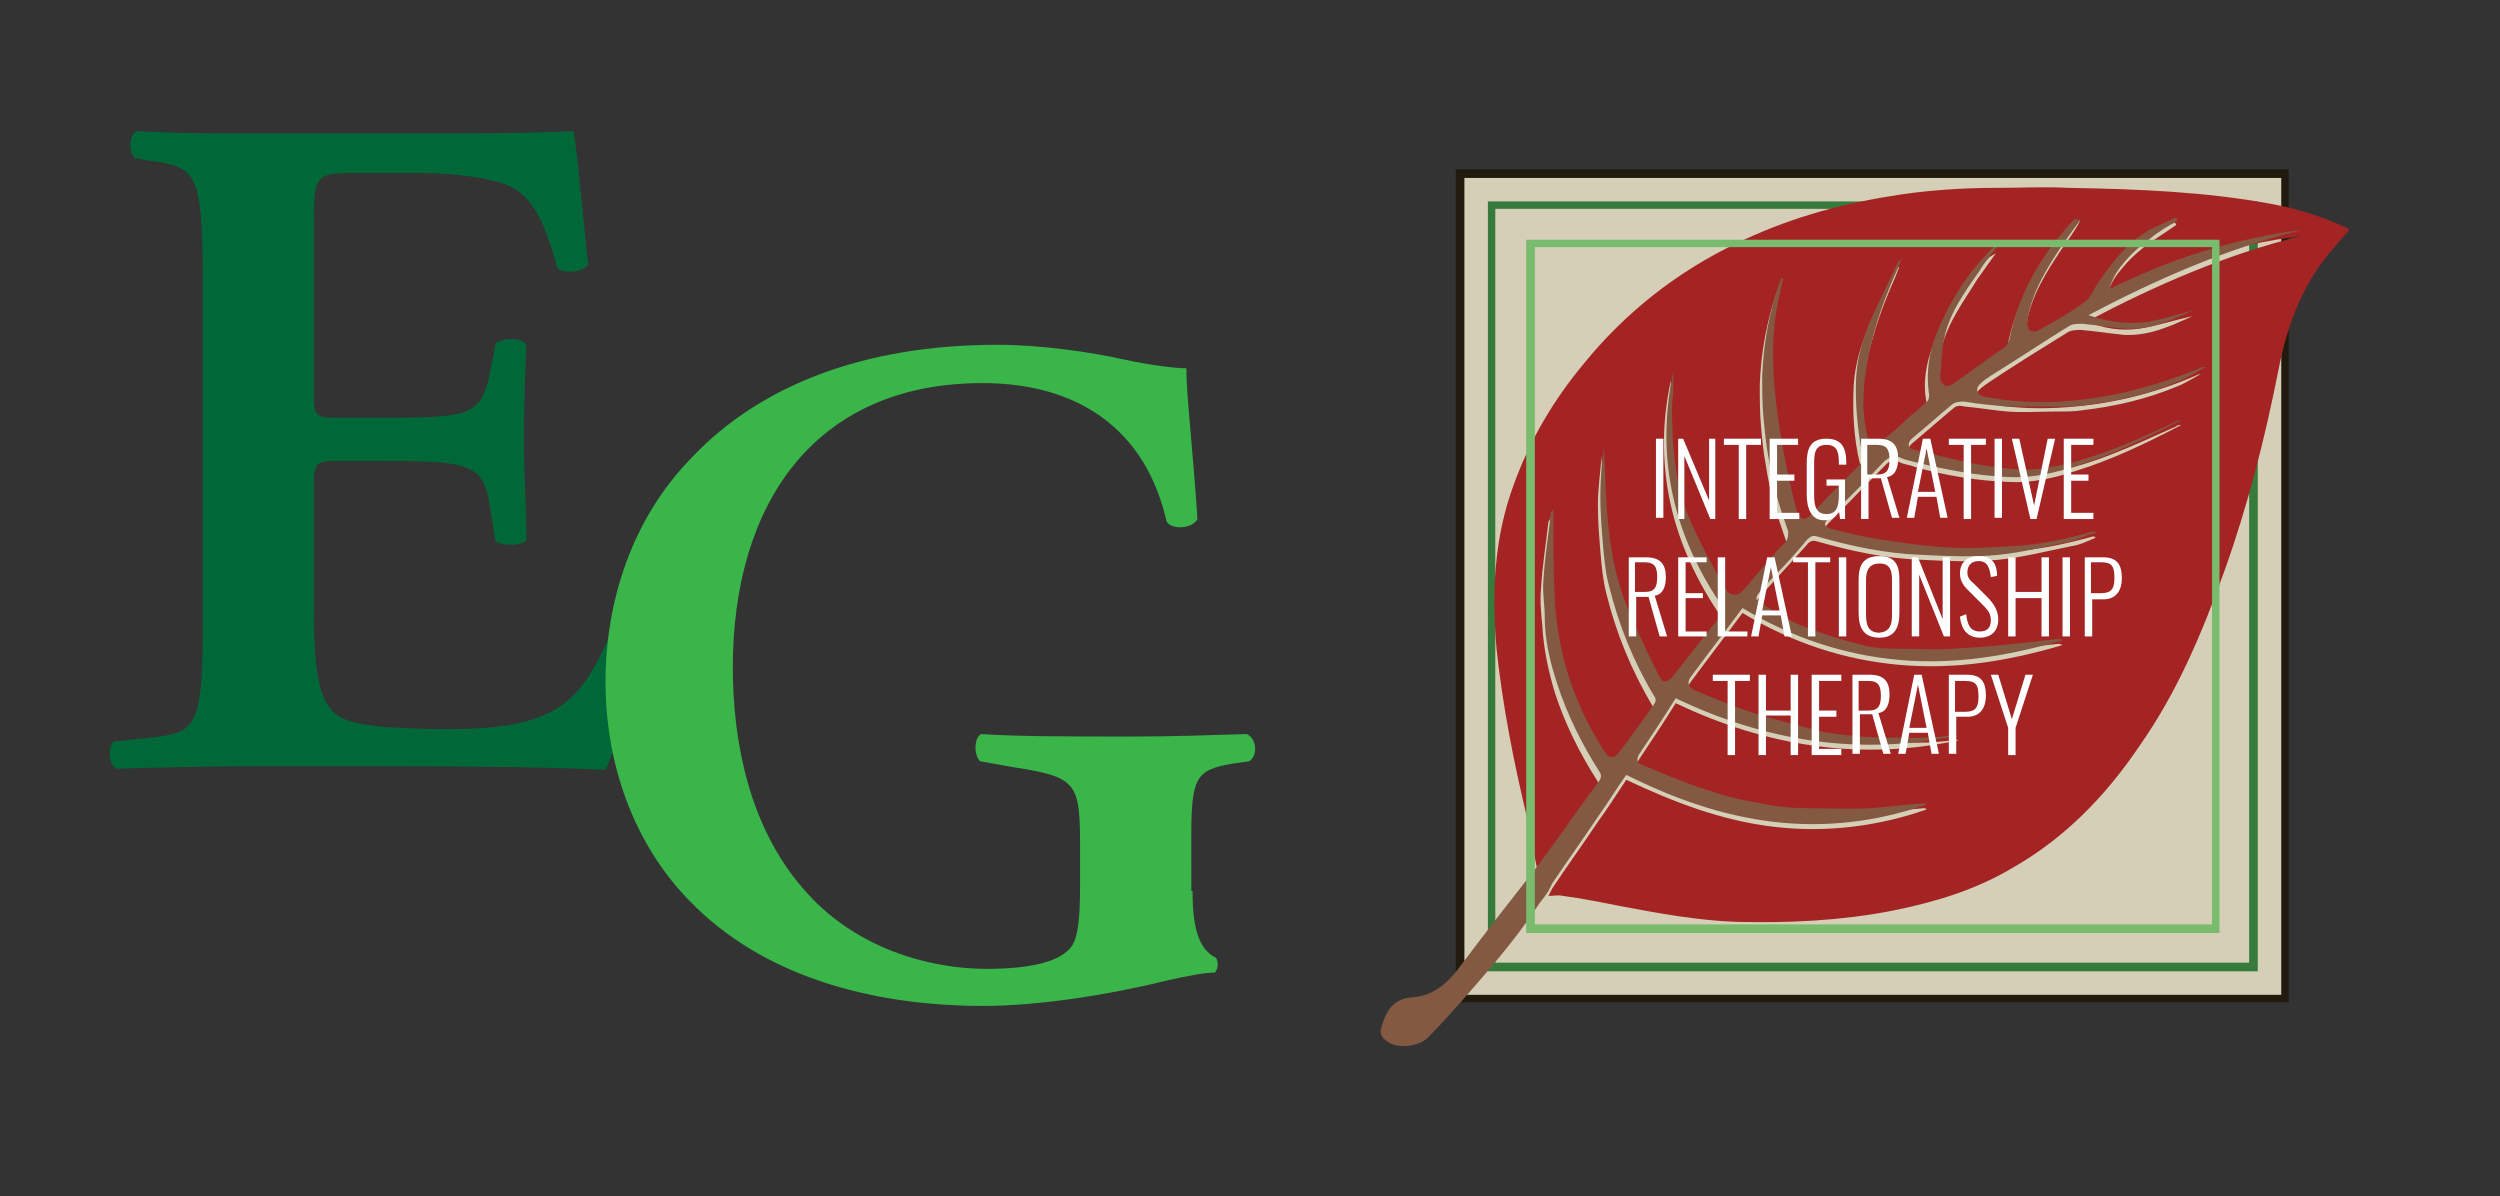
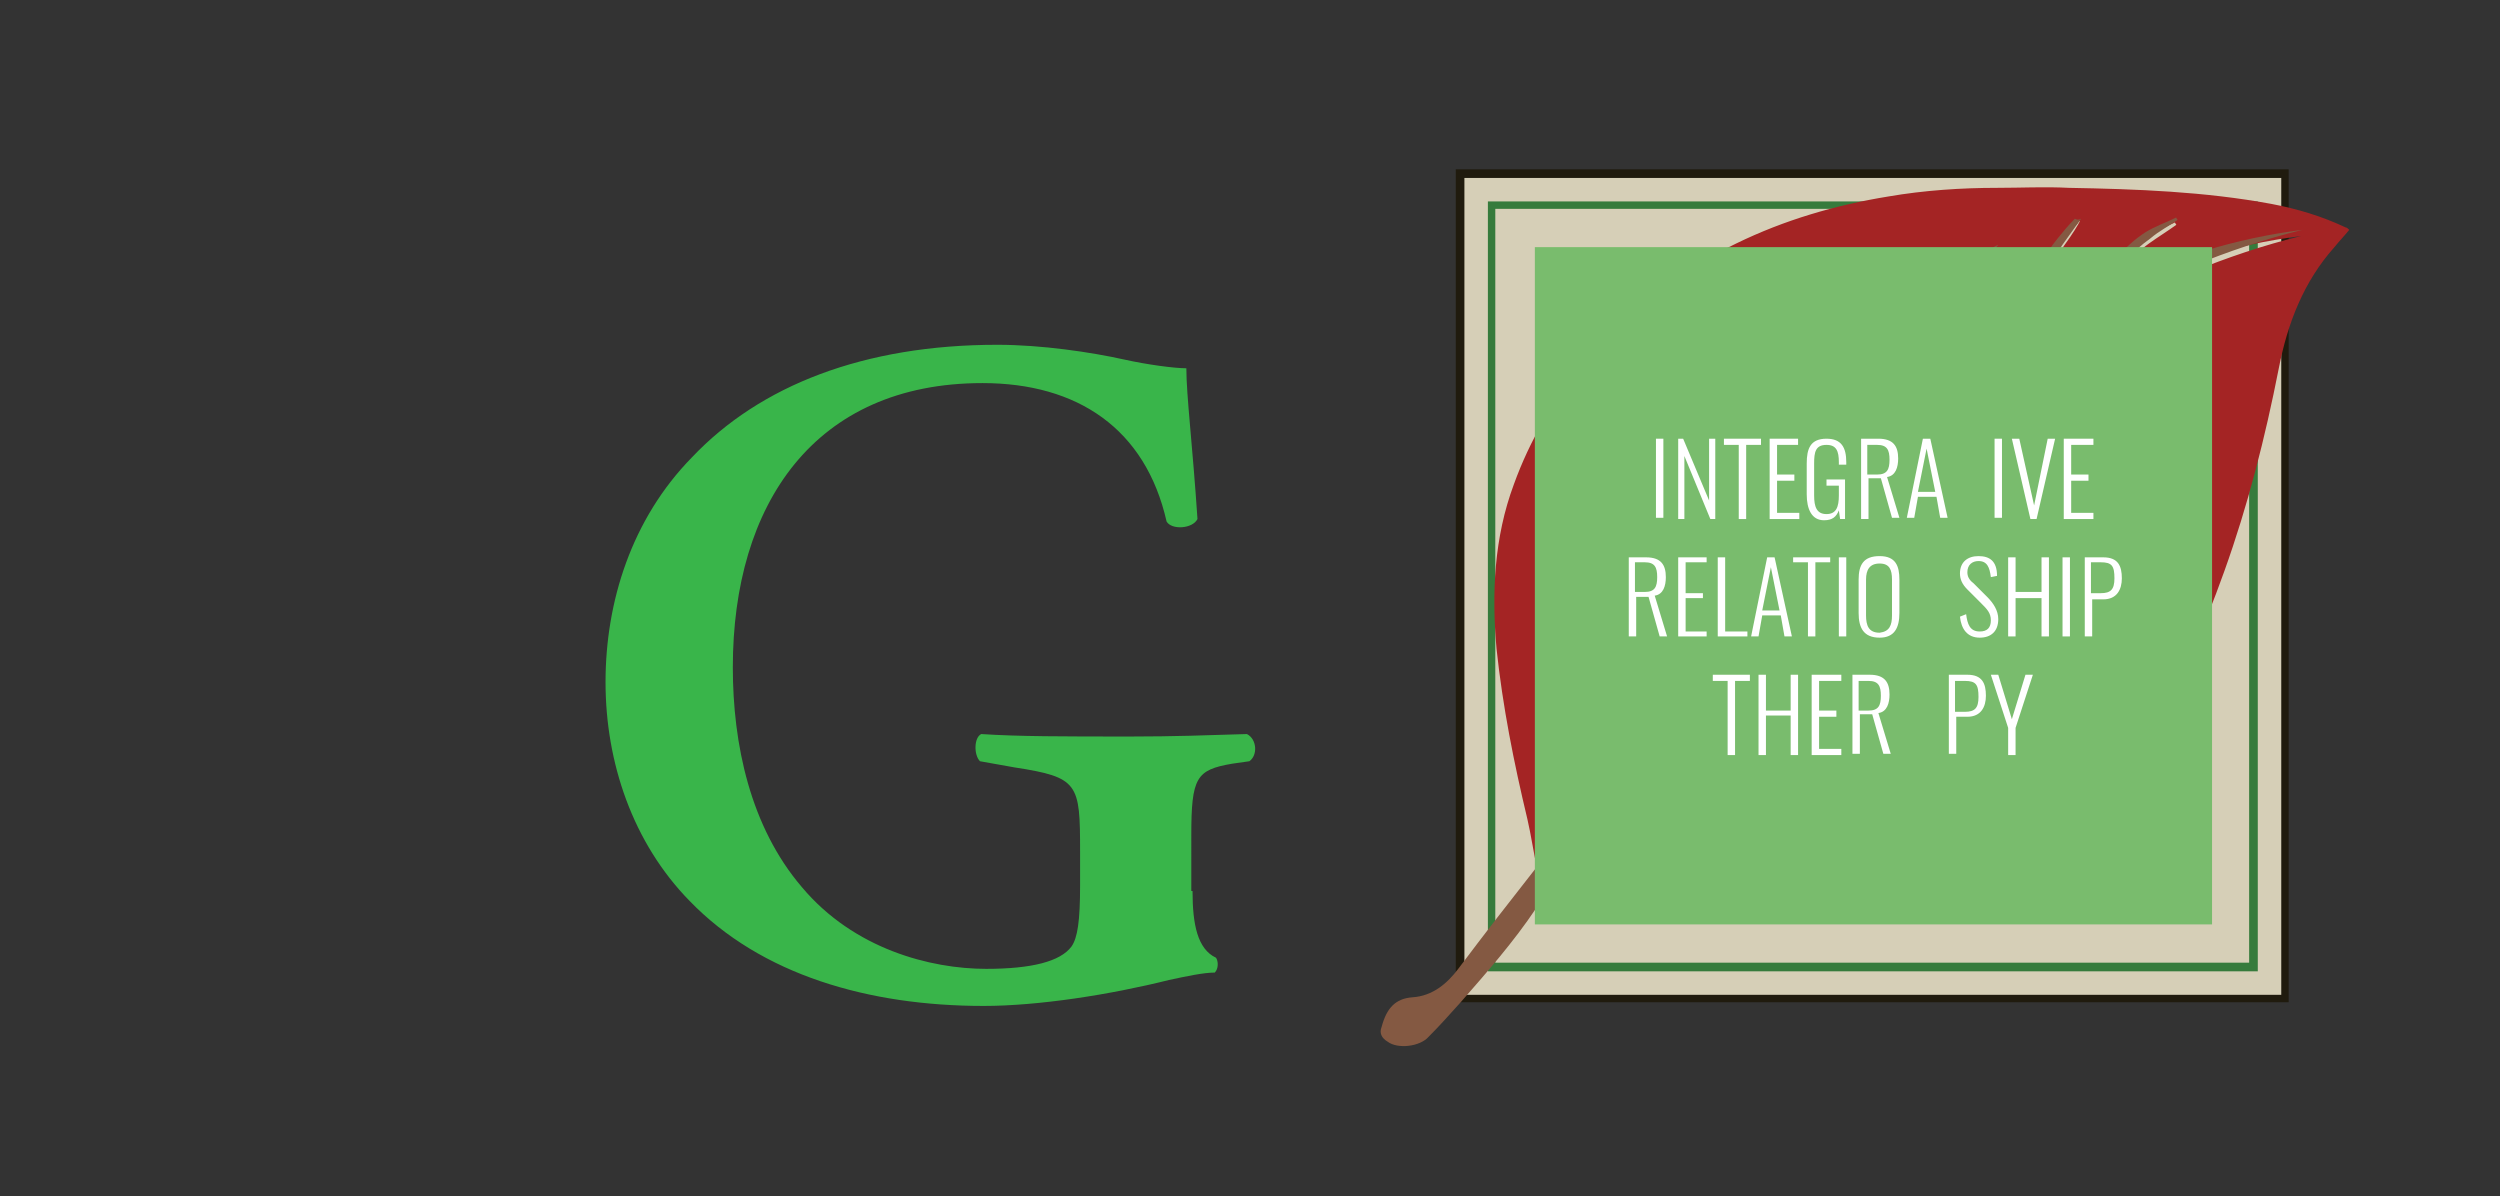
<svg xmlns="http://www.w3.org/2000/svg" version="1.1" id="Layer_1" x="0px" y="0px" viewBox="0 0 202.3 96.8" style="enable-background:new 0 0 202.3 96.8;" xml:space="preserve">
  <rect x="0" y="0" width="202.3" height="96.8" fill="#333333" stroke="none" />
  <style type="text/css">
	.st0{fill:#201B0E;}
	.st1{fill:#D6CFB7;}
	.st2{fill:#367B3C;}
	.st3{fill:#A42424;}
	.st4{fill:#845942;}
	.st5{fill:#B01F24;}
	.st6{fill:#79BC6D;}
	.st7{fill:#FFFFFF;}
	.st8{fill:#006838;}
	.st9{fill:#39B54A;}
</style>
  <rect x="117.8" y="13.7" class="st0" width="67.4" height="67.4" />
  <rect x="118.5" y="14.4" class="st1" width="66.1" height="66.1" />
  <path class="st2" d="M121,77.9h61v-61h-61V77.9z M182.7,78.6h-62.3V16.3h62.3V78.6z" />
  <path class="st3" d="M178.7,29.5C178.7,29.4,178.7,29.4,178.7,29.5C178.7,29.4,178.7,29.4,178.7,29.5  C178.7,29.4,178.7,29.4,178.7,29.5 M124.4,70.4c-0.3-1.4-0.5-2.8-0.8-4.1c-1.1-4.6-2-9.1-2.5-13.8c-0.4-4.5-0.2-9,1.4-13.3  c1.3-3.6,3.2-6.8,5.6-9.7c3.4-4.2,7.6-7.5,12.4-9.8c3.9-1.9,8-3.1,12.3-3.8c2.9-0.5,5.9-0.7,8.8-0.7c1.9,0,3.9-0.1,5.8,0  c5.5,0.1,11,0.3,16.4,1.3c2.1,0.4,4.1,1,6,1.9c0.1,0,0.2,0.1,0.3,0.2c-0.4,0.5-0.8,0.9-1.2,1.4c-2.5,2.8-3.8,6.2-4.5,9.8  c-1.1,5.6-2.5,11.1-4.4,16.4c-1.8,5-3.8,9.8-6.9,14.2c-2.7,4-6,7.4-10.2,9.8c-3,1.8-6.3,2.8-9.8,3.5c-4.1,0.8-8.3,1-12.5,0.9  c-3.2-0.1-6.4-0.7-9.6-1.3c-1.5-0.3-3-0.6-4.5-0.8c-0.4-0.1-0.8,0-1.2,0c0.1-0.2,0.2-0.4,0.3-0.6c1.2-1.8,2.5-3.6,3.7-5.4  c0.8-1.1,1.5-2.2,2.3-3.4c3.8,1.8,7.7,3.3,11.9,3.8c4.2,0.5,8.4,0,12.4-1.4c-0.1-0.1-0.1-0.1-0.2-0.1c-1.5,0.1-2.9,0.3-4.4,0.4  c-1.7,0.1-3.3,0.1-5,0c-1.1,0-2.2-0.1-3.4-0.3c-1.4-0.2-2.9-0.5-4.2-1c-2-0.7-3.9-1.5-5.8-2.2c-0.4-0.2-0.5-0.5-0.3-0.8  c1-1.5,2-3,3-4.6c7.3,3.5,15,4.7,22.9,3c-0.1,0-0.2-0.1-0.4,0c-0.9,0.1-1.9,0.2-2.8,0.2c-1.6,0-3.2,0-4.8-0.1  c-1-0.1-2.1-0.1-3.1-0.4c-2-0.4-3.9-1-5.8-1.6c-1.5-0.5-3-1.1-4.4-1.7c-0.6-0.2-0.7-0.7-0.4-1.1c1.4-1.9,2.8-3.7,4.2-5.6  c4,2.4,8.2,3.8,12.7,4.2c4.5,0.4,8.8-0.3,13.2-1.6c-0.2-0.1-0.3-0.1-0.3-0.1c-1.2,0.1-2.5,0.3-3.7,0.4c-1.6,0.2-3.3,0.3-4.9,0.4  c-1.3,0.1-2.7,0.1-4,0c-1.1,0-2.2,0-3.3-0.3c-1.6-0.4-3.2-0.9-4.7-1.5c-1.2-0.5-2.3-1.2-3.4-1.8c-0.6-0.4-0.6-0.6-0.1-1.1  c0.3-0.3,0.5-0.6,0.8-0.9c1-1.1,1.9-2.1,2.9-3.2c0.2-0.3,0.5-0.4,0.8-0.3c2.8,0.8,5.6,1.4,8.5,1.5c2.1,0.1,4.1,0.2,6.2,0  c2-0.2,3.9-0.7,5.9-1.1c0.7-0.1,1.3-0.4,2-0.7c-0.2-0.1-0.2-0.1-0.2-0.1c-2.2,0.6-4.4,1.1-6.6,1.2c-1.7,0.1-3.4,0.2-5.1,0.1  c-2-0.1-3.9-0.4-5.9-0.7c-1.2-0.2-2.4-0.5-3.6-0.8c-0.6-0.2-0.7-0.4-0.2-0.9c1.5-1.5,3-3.1,4.5-4.6c0.4-0.4,0.7-0.6,1.2-0.3  c0.4,0.2,0.8,0.2,1.3,0.4c2.5,0.7,5,1.1,7.5,1.2c1.9,0.1,3.7-0.3,5.5-0.9c2.9-0.9,5.6-2.2,8.3-3.6c0.1,0,0.1-0.1,0.2-0.1  c-0.2,0-0.3,0-0.4,0.1c-2.7,1.2-5.4,2.5-8.3,3.3c-1.2,0.3-2.5,0.6-3.8,0.6c-1.2,0-2.5-0.2-3.8-0.4c-1.8-0.3-3.6-0.8-5.3-1.2  c-0.6-0.1-0.6-0.5-0.2-0.9c1.1-0.9,2.2-1.9,3.3-2.8c0.3-0.3,0.6-0.3,1-0.2c1.1,0.1,2.3,0.3,3.4,0.4c1.4,0.1,2.7,0,4.1,0  c0.7,0,1.4,0,2-0.1c2.6-0.3,5.2-0.9,7.6-1.9c0.8-0.3,1.5-0.8,2.3-1.2c0,0,0.1,0,0.1,0c0,0,0,0,0,0c0,0-0.1,0-0.1,0.1  c-0.2,0-0.3,0.1-0.5,0.1c-3.6,1.6-7.4,2.5-11.4,2.7c-2,0.1-4,0-6-0.4c-0.5-0.1-0.7-0.7-0.4-1c0.3-0.3,0.6-0.5,0.9-0.7  c2.1-1.4,4.2-2.7,6.3-4c0.3-0.2,0.8-0.2,1.1-0.2c1.2,0.1,2.4,0.3,3.5,0.4c2,0.1,3.7-0.7,5.5-1.5c-1.5,0.3-2.9,0.8-4.3,1  c-1.4,0.2-2.9,0-4.2-0.6c5.5-2.9,11.2-5.4,17.3-6.9c-5.5,0.7-10.7,2.3-15.6,4.8c0.1-1,0.7-1.7,1.3-2.4c0.6-0.7,1.3-1.3,2-1.8  c0.7-0.5,1.5-1,2.2-1.5c0-0.1-0.1-0.1-0.1-0.2c-0.8,0.4-1.8,0.7-2.5,1.2c-1.7,1.1-2.8,2.6-3.9,4.2c-0.4,0.5-0.7,1.2-1.1,1.5  c-1.2,0.8-2.5,1.5-3.8,2.3c-0.3,0.2-0.7,0-0.7-0.4c0-0.2,0-0.5,0-0.7c0.4-2.2,1.6-4.1,2.8-5.9c0.5-0.7,1-1.4,1.4-2.1  c0-0.1,0.1-0.1,0.1-0.2c0,0,0,0,0,0c0,0,0,0-0.1,0c0,0.1-0.1,0.1-0.1,0.2c-0.1,0.1-0.3,0.2-0.4,0.3c-0.5,0.5-0.9,1-1.4,1.6  c-2,2.4-3.3,5.1-3.9,8.2c0,0.2-0.2,0.5-0.4,0.6c-1.4,1-2.8,2-4.2,3c-0.1,0.1-0.4,0.2-0.6,0.1c-0.2-0.1-0.4-0.4-0.4-0.6  c0.1-1.1,0.1-2.1,0.3-3.1c0.5-2.1,1.8-3.8,2.9-5.6c0.5-0.7,1-1.4,1.5-2.1c0,0,0,0,0,0c0,0,0,0,0,0c-0.2,0.1-0.3,0.2-0.5,0.3  c-1.8,1.8-3.2,3.9-4.2,6.2c-0.8,1.8-1.3,3.7-0.9,5.6c0.1,0.3,0,0.5-0.3,0.7c-0.6,0.5-1.3,1.1-1.9,1.7c-0.5,0.5-1.1,1-1.6,1.4  c-0.6,0.5-1,0.4-1.2-0.4c-0.4-1.8-0.4-3.5-0.1-5.3c0.4-2.7,1.3-5.4,2.4-7.9c0.2-0.4,0.3-0.8,0.5-1.2c-0.2,0.1-0.3,0.2-0.3,0.3  c-0.7,1.5-1.5,2.9-2.1,4.4c-0.7,1.5-1.2,3.2-1.3,4.9c-0.1,2.1,0,4.3,0.5,6.3c0.1,0.3,0,0.6-0.2,0.8c-1.4,1.4-2.7,2.7-4,4.1  c-0.4,0.4-0.7,0.3-1-0.1c-0.1-0.2-0.2-0.4-0.2-0.6c-0.9-3.1-1.4-6.3-1.7-9.6c-0.2-2.4-0.2-4.8,0.3-7.1c0.1-0.6,0.3-1.2,0.4-1.8  c-0.1,0-0.1,0-0.2,0.1c-0.9,2.5-1.4,5.1-1.5,7.8c0,1.1,0,2.3,0.1,3.4c0.1,1.1,0.2,2.2,0.4,3.2c0.3,2.1,0.9,4,1.6,6  c0.1,0.2,0,0.5-0.1,0.7c-0.3,0.4-0.6,0.7-1,1.1c-0.8,0.9-1.6,1.8-2.4,2.8c-0.5,0.6-1.2,0.7-1.6,0c-1-1.9-2.1-3.9-3-5.9  c-1.1-2.8-1.3-5.7-1.3-8.7c0-0.5,0.1-1,0.1-1.5c0-0.5,0-0.9,0-1.4c-1.5,7,0.1,13.4,4.2,19.3c-1.4,1.8-2.8,3.5-4.2,5.3  c-0.5,0.6-0.9,0.6-1.2-0.1c-1-2.1-2-4.1-2.8-6.2c-1.1-3.1-1.4-6.4-1.5-9.7c0-0.8-0.1-1.6-0.1-2.5c-0.1,1.3-0.3,2.7-0.3,4  c0,1.2,0.1,2.5,0.2,3.7c0.1,1.2,0.2,2.3,0.5,3.5c0.8,3.2,2,6.1,3.7,9c0.1,0.1,0.1,0.4,0,0.5c-1,1.3-1.9,2.7-2.9,4  c-0.3,0.5-0.7,0.5-1.1,0c-0.2-0.3-0.3-0.5-0.5-0.8c-2.2-3.7-3.3-7.6-3.6-11.8c-0.1-2.2-0.1-4.3-0.1-6.5c0-0.2,0-0.3,0-0.6  c-0.1,0.2-0.2,0.3-0.2,0.3c-0.2,1.8-0.5,3.6-0.6,5.4c-0.1,1,0,2,0.1,3c0.1,1.9,0.5,3.7,1,5.4c0.8,2.5,2,4.9,3.4,7.1  c0.2,0.3,0.2,0.5,0,0.8C127.7,65.8,126.1,68.1,124.4,70.4z" />
  <path class="st4" d="M168.4,17.7c-0.5,0.7-1,1.4-1.5,2.1c-1.2,1.8-2.4,3.7-2.8,5.9c0,0.2-0.1,0.5,0,0.7c0,0.4,0.4,0.5,0.7,0.4  c1.3-0.7,2.6-1.4,3.8-2.3c0.5-0.3,0.8-1,1.1-1.5c1.1-1.6,2.2-3.1,3.9-4.2c0.8-0.5,1.7-0.8,2.5-1.2c0,0.1,0.1,0.1,0.1,0.2  c-0.7,0.5-1.5,0.9-2.2,1.5c-0.7,0.5-1.4,1.1-2,1.8c-0.6,0.7-1.1,1.4-1.3,2.3c5-2.5,10.1-4.1,15.6-4.8c-6.1,1.5-11.8,4-17.3,6.9  c1.4,0.5,2.8,0.7,4.2,0.6s2.8-0.6,4.3-1c-1.8,0.8-3.5,1.6-5.5,1.5c-1.2-0.1-2.4-0.3-3.5-0.4c-0.4,0-0.8,0-1.1,0.2  c-2.1,1.3-4.2,2.7-6.3,4c-0.3,0.2-0.6,0.4-0.9,0.7c-0.4,0.4-0.2,0.9,0.4,1c2,0.4,4,0.5,6,0.4c3.9-0.2,7.7-1.2,11.4-2.7  c0.1-0.1,0.3-0.1,0.5-0.1l0,0c-0.8,0.4-1.5,0.9-2.3,1.2c-2.4,1-5,1.6-7.6,1.9c-0.7,0.1-1.4,0.1-2.1,0.1c-1.4,0-2.7,0-4.1,0  c-1.1-0.1-2.3-0.2-3.4-0.4c-0.4,0-0.7,0-1,0.2c-1.1,0.9-2.2,1.9-3.3,2.8c-0.4,0.4-0.3,0.8,0.2,0.9c1.8,0.4,3.6,0.9,5.3,1.2  c1.2,0.2,2.5,0.4,3.8,0.4c1.3,0,2.5-0.3,3.8-0.6c2.9-0.8,5.6-2,8.3-3.3c0.1-0.1,0.2-0.1,0.4-0.1c-0.1,0-0.1,0.1-0.2,0.1  c-2.7,1.4-5.4,2.7-8.3,3.6c-1.8,0.6-3.6,1-5.5,0.9c-2.5-0.1-5.1-0.6-7.5-1.2c-0.4-0.1-0.9-0.2-1.3-0.4c-0.5-0.2-0.8,0-1.2,0.3  c-1.5,1.6-3,3.1-4.5,4.6c-0.5,0.5-0.4,0.7,0.2,0.9c1.2,0.3,2.4,0.6,3.6,0.8c2,0.3,3.9,0.6,5.9,0.7c1.7,0.1,3.4,0,5.1-0.1  c2.3-0.1,4.4-0.6,6.6-1.2c0,0,0.1,0,0.2,0.1c-0.7,0.2-1.4,0.5-2,0.7c-2,0.4-3.9,0.9-5.9,1.1c-2,0.2-4.1,0.1-6.2,0  c-2.9-0.1-5.7-0.7-8.5-1.5c-0.3-0.1-0.5,0-0.8,0.3c-0.9,1.1-1.9,2.2-2.9,3.2c-0.3,0.3-0.5,0.6-0.8,0.9c-0.5,0.5-0.5,0.8,0.1,1.1  c1.1,0.6,2.2,1.4,3.4,1.8c1.5,0.6,3.1,1.1,4.7,1.5c1.1,0.3,2.2,0.3,3.3,0.3c1.3,0,2.7,0.1,4,0c1.6-0.1,3.3-0.2,4.9-0.4  c1.2-0.1,2.5-0.3,3.7-0.4c0.1,0,0.1,0,0.3,0.1c-4.4,1.3-8.8,2-13.2,1.6c-4.5-0.4-8.7-1.8-12.7-4.2c-1.4,1.9-2.8,3.7-4.2,5.6  c-0.3,0.4-0.2,0.8,0.4,1.1c1.5,0.6,2.9,1.2,4.4,1.7c1.9,0.6,3.9,1.1,5.8,1.6c1,0.2,2.1,0.3,3.1,0.4c1.6,0.1,3.2,0.1,4.8,0.1  c0.9,0,1.9-0.1,2.8-0.2c0.1,0,0.2,0,0.4,0c-8,1.7-15.6,0.5-22.9-3c-1,1.6-2,3.1-3,4.6c-0.2,0.4-0.1,0.7,0.3,0.8  c1.9,0.8,3.8,1.6,5.8,2.2c1.4,0.5,2.8,0.7,4.2,1c1.1,0.2,2.2,0.3,3.4,0.3c1.7,0,3.3,0.1,5,0c1.5-0.1,2.9-0.3,4.4-0.4  c0.1,0,0.1,0,0.2,0.1c-4,1.4-8.2,1.9-12.4,1.4c-4.2-0.5-8.1-1.9-11.9-3.8c-0.8,1.1-1.5,2.3-2.3,3.4c-1.2,1.8-2.5,3.6-3.7,5.4  c-0.1,0.2-0.2,0.4-0.3,0.6c-0.3,0.5-0.7,0.9-1,1.4c-1.8,2.7-4,5.2-6.1,7.6c-0.9,1-1.7,1.9-2.6,2.8c-0.7,0.8-2.5,1-3.3,0.4  c-0.5-0.3-0.7-0.7-0.5-1.2c0.4-1.5,1.1-2.3,2.5-2.4c1.6-0.1,2.8-1.1,3.7-2.3c2.1-2.8,4.2-5.5,6.4-8.3c1.7-2.3,3.3-4.6,5-6.9  c0.2-0.3,0.2-0.5,0-0.8c-1.4-2.2-2.6-4.6-3.4-7.1c-0.6-1.8-1-3.6-1-5.4c0-1-0.2-2-0.1-3c0.1-1.8,0.4-3.6,0.6-5.4  c0-0.1,0.1-0.1,0.2-0.3c0,0.3,0,0.5,0,0.6c0,2.2,0,4.3,0.1,6.5c0.2,4.2,1.4,8.2,3.6,11.8c0.2,0.3,0.3,0.6,0.5,0.8  c0.3,0.5,0.7,0.5,1.1,0c1-1.3,2-2.7,2.9-4c0.1-0.1,0.1-0.4,0-0.5c-1.7-2.8-2.9-5.8-3.7-9c-0.3-1.1-0.4-2.3-0.5-3.5  c-0.1-1.2-0.2-2.5-0.2-3.7c0-1.3,0.1-2.7,0.3-4c0,0.8,0.1,1.6,0.1,2.5c0.1,3.3,0.4,6.6,1.5,9.7c0.8,2.1,1.8,4.2,2.8,6.2  c0.3,0.7,0.7,0.7,1.2,0.1c1.4-1.8,2.8-3.6,4.2-5.3c-4.1-5.8-5.7-12.2-4.2-19.3c0,0.5,0,0.9,0,1.4c0,0.5-0.1,1-0.1,1.5  c0,2.9,0.2,5.9,1.3,8.7c0.8,2,1.9,3.9,3,5.9c0.4,0.7,1.1,0.7,1.6,0c0.8-0.9,1.6-1.9,2.4-2.8c0.3-0.4,0.7-0.7,1-1.1  c0.1-0.2,0.1-0.5,0.1-0.7c-0.7-2-1.3-3.9-1.6-6c-0.2-1.1-0.3-2.2-0.4-3.2c-0.1-1.1-0.1-2.3-0.1-3.4c0.1-2.7,0.6-5.3,1.5-7.8  c0,0,0.1-0.1,0.2-0.1c-0.1,0.6-0.3,1.2-0.4,1.8c-0.5,2.4-0.5,4.7-0.3,7.1c0.3,3.2,0.9,6.4,1.7,9.6c0.1,0.2,0.1,0.4,0.2,0.6  c0.3,0.5,0.6,0.5,1,0.1c1.3-1.4,2.7-2.8,4-4.1c0.2-0.2,0.3-0.5,0.2-0.8c-0.4-2.1-0.6-4.2-0.5-6.3c0.1-1.7,0.6-3.3,1.3-4.9  c0.7-1.5,1.4-2.9,2.1-4.4c0.1-0.1,0.2-0.2,0.3-0.3c-0.2,0.4-0.3,0.8-0.5,1.2c-1.1,2.5-2,5.1-2.4,7.9c-0.3,1.8-0.3,3.5,0.1,5.3  c0.2,0.7,0.6,0.9,1.2,0.4c0.5-0.5,1.1-0.9,1.6-1.4c0.6-0.6,1.3-1.1,1.9-1.7c0.3-0.2,0.3-0.4,0.3-0.7c-0.3-2,0.1-3.9,0.9-5.6  c1-2.3,2.4-4.4,4.2-6.2c0.1-0.1,0.3-0.2,0.5-0.3l0,0c-0.5,0.7-1.1,1.4-1.5,2.1c-1.2,1.7-2.5,3.5-2.9,5.6c-0.2,1-0.2,2.1-0.3,3.1  c0,0.2,0.2,0.5,0.4,0.6c0.1,0.1,0.4,0,0.6-0.1c1.4-1,2.8-2,4.2-3c0.2-0.1,0.3-0.4,0.4-0.6c0.6-3.1,2-5.8,3.9-8.2  c0.4-0.5,0.9-1.1,1.4-1.6C168.1,17.8,168.2,17.8,168.4,17.7L168.4,17.7z" />
  <path class="st5" d="M168.4,17.7l0.1-0.2l0,0C168.5,17.5,168.4,17.6,168.4,17.7L168.4,17.7z" />
  <path class="st5" d="M178.7,29.5C178.7,29.4,178.7,29.4,178.7,29.5C178.7,29.4,178.7,29.4,178.7,29.5  C178.7,29.4,178.7,29.4,178.7,29.5" />
  <path class="st5" d="M178.3,29.6c0,0,0.1-0.1,0.1-0.1c0,0,0,0,0,0C178.4,29.6,178.4,29.6,178.3,29.6L178.3,29.6z" />
  <path class="st5" d="M168.5,17.5C168.5,17.4,168.5,17.4,168.5,17.5C168.5,17.4,168.5,17.5,168.5,17.5L168.5,17.5z" />
  <path class="st5" d="M161.9,20.1C161.9,20.1,162,20.1,161.9,20.1C162,20.1,161.9,20.1,161.9,20.1L161.9,20.1z" />
-   <path class="st6" d="M124.1,74.8H179V20h-54.8V74.8z M179.6,75.5h-56.1V19.4h56.1V75.5z" />
+   <path class="st6" d="M124.1,74.8H179V20h-54.8V74.8z M179.6,75.5h-56.1h56.1V75.5z" />
  <rect x="134" y="35.5" class="st7" width="0.6" height="6.4" />
  <polygon class="st7" points="138.3,35.5 138.3,40.5 136.2,35.5 135.8,35.5 135.8,42 136.3,42 136.3,36.9 138.4,42 138.8,42   138.8,35.5 " />
  <polygon class="st7" points="139.5,35.5 139.5,36 140.7,36 140.7,42 141.3,42 141.3,36 142.5,36 142.5,35.5 " />
  <polygon class="st7" points="143.2,35.5 143.2,42 145.6,42 145.6,41.5 143.8,41.5 143.8,38.9 145.2,38.9 145.2,38.4 143.8,38.4   143.8,36 145.5,36 145.5,35.5 " />
  <path class="st7" d="M146.2,40v-2.5c0-1.2,0.3-2,1.6-2c1.2,0,1.6,0.7,1.6,1.9v0.2h-0.6v-0.2c0-0.9-0.2-1.4-1-1.4c-0.9,0-1,0.6-1,1.5  v2.6c0,0.9,0.2,1.5,1,1.5c0.8,0,1-0.6,1-1.5v-0.8h-1v-0.5h1.5V42h-0.4l-0.1-0.7c-0.2,0.5-0.5,0.8-1.2,0.8  C146.6,42.1,146.2,41.2,146.2,40" />
  <path class="st7" d="M151.9,38.4c0.8,0,1-0.4,1-1.2s-0.2-1.2-1-1.2h-0.8v2.4H151.9z M150.5,35.5h1.5c1.2,0,1.6,0.6,1.6,1.6  c0,0.7-0.2,1.4-0.9,1.5l1,3.3h-0.6l-0.9-3.2h-1V42h-0.6V35.5z" />
  <path class="st7" d="M156.6,39.8l-0.7-3.5l-0.7,3.5H156.6z M155.6,35.5h0.6l1.4,6.4H157l-0.3-1.7h-1.5l-0.3,1.7h-0.6L155.6,35.5z" />
-   <polygon class="st7" points="157.7,35.5 157.7,36 158.9,36 158.9,42 159.5,42 159.5,36 160.7,36 160.7,35.5 " />
  <rect x="161.4" y="35.5" class="st7" width="0.6" height="6.4" />
  <polygon class="st7" points="162.8,35.5 163.4,35.5 164.6,40.9 165.7,35.5 166.3,35.5 164.8,42 164.3,42 " />
  <polygon class="st7" points="167,35.5 167,42 169.4,42 169.4,41.5 167.6,41.5 167.6,38.9 169,38.9 169,38.4 167.6,38.4 167.6,36   169.4,36 169.4,35.5 " />
  <path class="st7" d="M133.1,47.9c0.8,0,1-0.4,1-1.2c0-0.8-0.2-1.2-1-1.2h-0.8v2.4H133.1z M131.7,45.1h1.5c1.2,0,1.6,0.6,1.6,1.6  c0,0.7-0.2,1.4-0.9,1.5l1,3.3h-0.6l-0.9-3.2h-1v3.2h-0.6V45.1z" />
  <polygon class="st7" points="135.8,45.1 135.8,51.5 138.1,51.5 138.1,51.1 136.4,51.1 136.4,48.4 137.8,48.4 137.8,48 136.4,48   136.4,45.5 138.1,45.5 138.1,45.1 " />
  <polygon class="st7" points="139,45.1 139,51.5 141.4,51.5 141.4,51.1 139.6,51.1 139.6,45.1 " />
  <path class="st7" d="M144,49.4l-0.7-3.5l-0.7,3.5H144z M143,45.1h0.6l1.4,6.4h-0.6l-0.3-1.7h-1.5l-0.3,1.7h-0.6L143,45.1z" />
  <polygon class="st7" points="145.1,45.1 145.1,45.5 146.3,45.5 146.3,51.5 146.9,51.5 146.9,45.5 148.1,45.5 148.1,45.1 " />
  <rect x="148.8" y="45.1" class="st7" width="0.6" height="6.4" />
  <path class="st7" d="M153.1,49.8v-2.9c0-0.8-0.2-1.3-1-1.3c-0.8,0-1.1,0.5-1.1,1.3v2.9c0,0.8,0.2,1.4,1.1,1.4  C152.9,51.1,153.1,50.6,153.1,49.8 M150.4,49.6v-2.7c0-1.2,0.4-1.9,1.7-1.9c1.3,0,1.6,0.8,1.6,1.9v2.7c0,1.2-0.4,2-1.6,2  C150.8,51.6,150.4,50.8,150.4,49.6z" />
-   <polygon class="st7" points="157.2,45.1 157.2,50.1 155.2,45.1 154.7,45.1 154.7,51.5 155.3,51.5 155.3,46.5 157.3,51.5 157.8,51.5   157.8,45.1 " />
  <path class="st7" d="M158.6,49.9l0.5-0.2c0.1,0.8,0.3,1.4,1.1,1.4c0.6,0,0.9-0.3,0.9-0.9c0-0.6-0.3-0.9-0.8-1.4l-1.1-1.1  c-0.4-0.4-0.6-0.8-0.6-1.3c0-0.9,0.6-1.4,1.5-1.4c0.9,0,1.5,0.4,1.5,1.6l-0.5,0.1c-0.1-0.8-0.3-1.3-1-1.3c-0.5,0-0.9,0.3-0.9,0.9  c0,0.3,0.1,0.6,0.5,0.9l1.1,1.1c0.5,0.5,0.9,1.1,0.9,1.8c0,1-0.6,1.5-1.5,1.5C159.2,51.6,158.7,50.9,158.6,49.9z" />
  <polygon class="st7" points="162.5,45.1 163.1,45.1 163.1,47.9 165.2,47.9 165.2,45.1 165.8,45.1 165.8,51.5 165.2,51.5 165.2,48.4   163.1,48.4 163.1,51.5 162.5,51.5 " />
  <rect x="166.9" y="45.1" class="st7" width="0.6" height="6.4" />
  <path class="st7" d="M170,48c0.8,0,1.1-0.3,1.1-1.2c0-1-0.2-1.3-1.1-1.3h-0.8V48H170z M168.7,45.1h1.5c1.2,0,1.5,0.7,1.5,1.7  c0,0.9-0.4,1.7-1.5,1.7h-0.9v3h-0.6V45.1z" />
  <polygon class="st7" points="138.6,54.6 138.6,55.1 139.8,55.1 139.8,61.1 140.4,61.1 140.4,55.1 141.6,55.1 141.6,54.6 " />
  <polygon class="st7" points="142.3,54.6 142.9,54.6 142.9,57.5 144.9,57.5 144.9,54.6 145.5,54.6 145.5,61.1 144.9,61.1 144.9,57.9   142.9,57.9 142.9,61.1 142.3,61.1 " />
  <polygon class="st7" points="146.6,54.6 146.6,61.1 149,61.1 149,60.6 147.2,60.6 147.2,58 148.6,58 148.6,57.5 147.2,57.5   147.2,55.1 149,55.1 149,54.6 " />
  <path class="st7" d="M151.2,57.5c0.8,0,1-0.4,1-1.2c0-0.8-0.2-1.2-1-1.2h-0.8v2.4H151.2z M149.8,54.6h1.5c1.2,0,1.6,0.6,1.6,1.6  c0,0.7-0.2,1.4-0.9,1.5l1,3.3h-0.6l-0.9-3.2h-1v3.2h-0.6V54.6z" />
-   <path class="st7" d="M155.9,58.9l-0.7-3.5l-0.7,3.5H155.9z M154.9,54.6h0.6l1.4,6.4h-0.6l-0.3-1.7h-1.5l-0.3,1.7h-0.6L154.9,54.6z" />
  <path class="st7" d="M159,57.6c0.8,0,1.1-0.3,1.1-1.2c0-1-0.2-1.3-1.1-1.3h-0.8v2.5H159z M157.7,54.6h1.5c1.2,0,1.5,0.7,1.5,1.7  c0,0.9-0.4,1.7-1.5,1.7h-0.9v3h-0.6V54.6z" />
  <polygon class="st7" points="162.5,58.9 161.1,54.6 161.7,54.6 162.8,58.2 163.9,54.6 164.5,54.6 163.1,58.9 163.1,61.1 162.5,61.1   " />
-   <path class="st8" d="M16.4,22c0-8.2-0.7-8.5-4.3-9l-1.2-0.2c-0.5-0.5-0.5-1.9,0.2-2.2c2.9,0.2,6.6,0.2,10,0.2h14.8  c5,0,9.4-0.1,10.5-0.2c0.3,1.3,0.8,7.4,1.2,10.8c-0.3,0.6-1.9,0.8-2.5,0.3c-1.2-4.5-2.4-6.4-4.9-7C38.3,14.2,36,14,33.9,14h-5.2  c-3.3,0-3.3,0.2-3.3,4.6v13.1c0,2,0.1,2.1,1.9,2.1H31c6.7,0,7.9-0.1,8.6-3.4l0.5-2.6c0.6-0.5,2.1-0.5,2.5,0.1  c-0.1,2.1-0.2,4.9-0.2,7.7c0,2.9,0.2,5.7,0.2,8.1c-0.4,0.5-1.9,0.5-2.5,0.1l-0.5-3.1c-0.5-3.2-1.9-3.4-8.6-3.4h-3.7  c-1.8,0-1.9,0.2-1.9,2.1v9.8c0,3.9,0.2,6.7,1.3,8.1c0.9,1.1,2.2,1.6,8.8,1.7c9.8,0.1,11.5-2.1,14.2-8.4c0.7-0.5,2-0.3,2.5,0.5  c-0.5,3.2-2.2,9.1-3.2,11.2C45.5,62.1,38.9,62,29.8,62H21c-3.4,0-8.1,0.1-11.6,0.2c-0.6-0.3-0.7-1.7-0.2-2.2l2.9-0.3  c3.6-0.4,4.3-0.6,4.3-8.8V22z" />
  <path class="st9" d="M96.5,72.1c0,2.7,0.4,4.7,1.9,5.4c0.2,0.3,0.2,0.9-0.1,1.2c-0.9,0-2.3,0.3-3.7,0.6c-4.8,1.2-10.6,2.1-15,2.1  c-9.3,0-18-2.5-23.8-8.5c-4.6-4.7-6.8-11.2-6.8-17.7S51.1,42,56,37c5.5-5.8,13.9-9.1,24.7-9.1c3.6,0,7.6,0.6,10.3,1.2  c1.8,0.4,4,0.7,5,0.7C96,32,96.5,36,96.9,42c-0.4,0.8-2.1,0.9-2.5,0.2c-1.7-7.5-7.2-11.2-14.9-11.2c-13.6,0-20.2,9.8-20.2,23  c0,6.2,1.4,12.9,5.6,17.8c4.2,5,10.4,6.6,14.9,6.6c3.7,0,6-0.6,6.9-1.8c0.5-0.7,0.7-2.1,0.7-4.9v-2.8c0-5.5-0.1-6-5.3-6.8l-2.8-0.5  c-0.5-0.5-0.5-1.9,0.1-2.2c3,0.2,6.7,0.2,12.1,0.2c3.5,0,6.1-0.1,9.4-0.2c0.8,0.4,0.9,1.7,0.2,2.2l-1.4,0.2  c-2.9,0.5-3.3,1.1-3.3,5.8V72.1z" />
</svg>